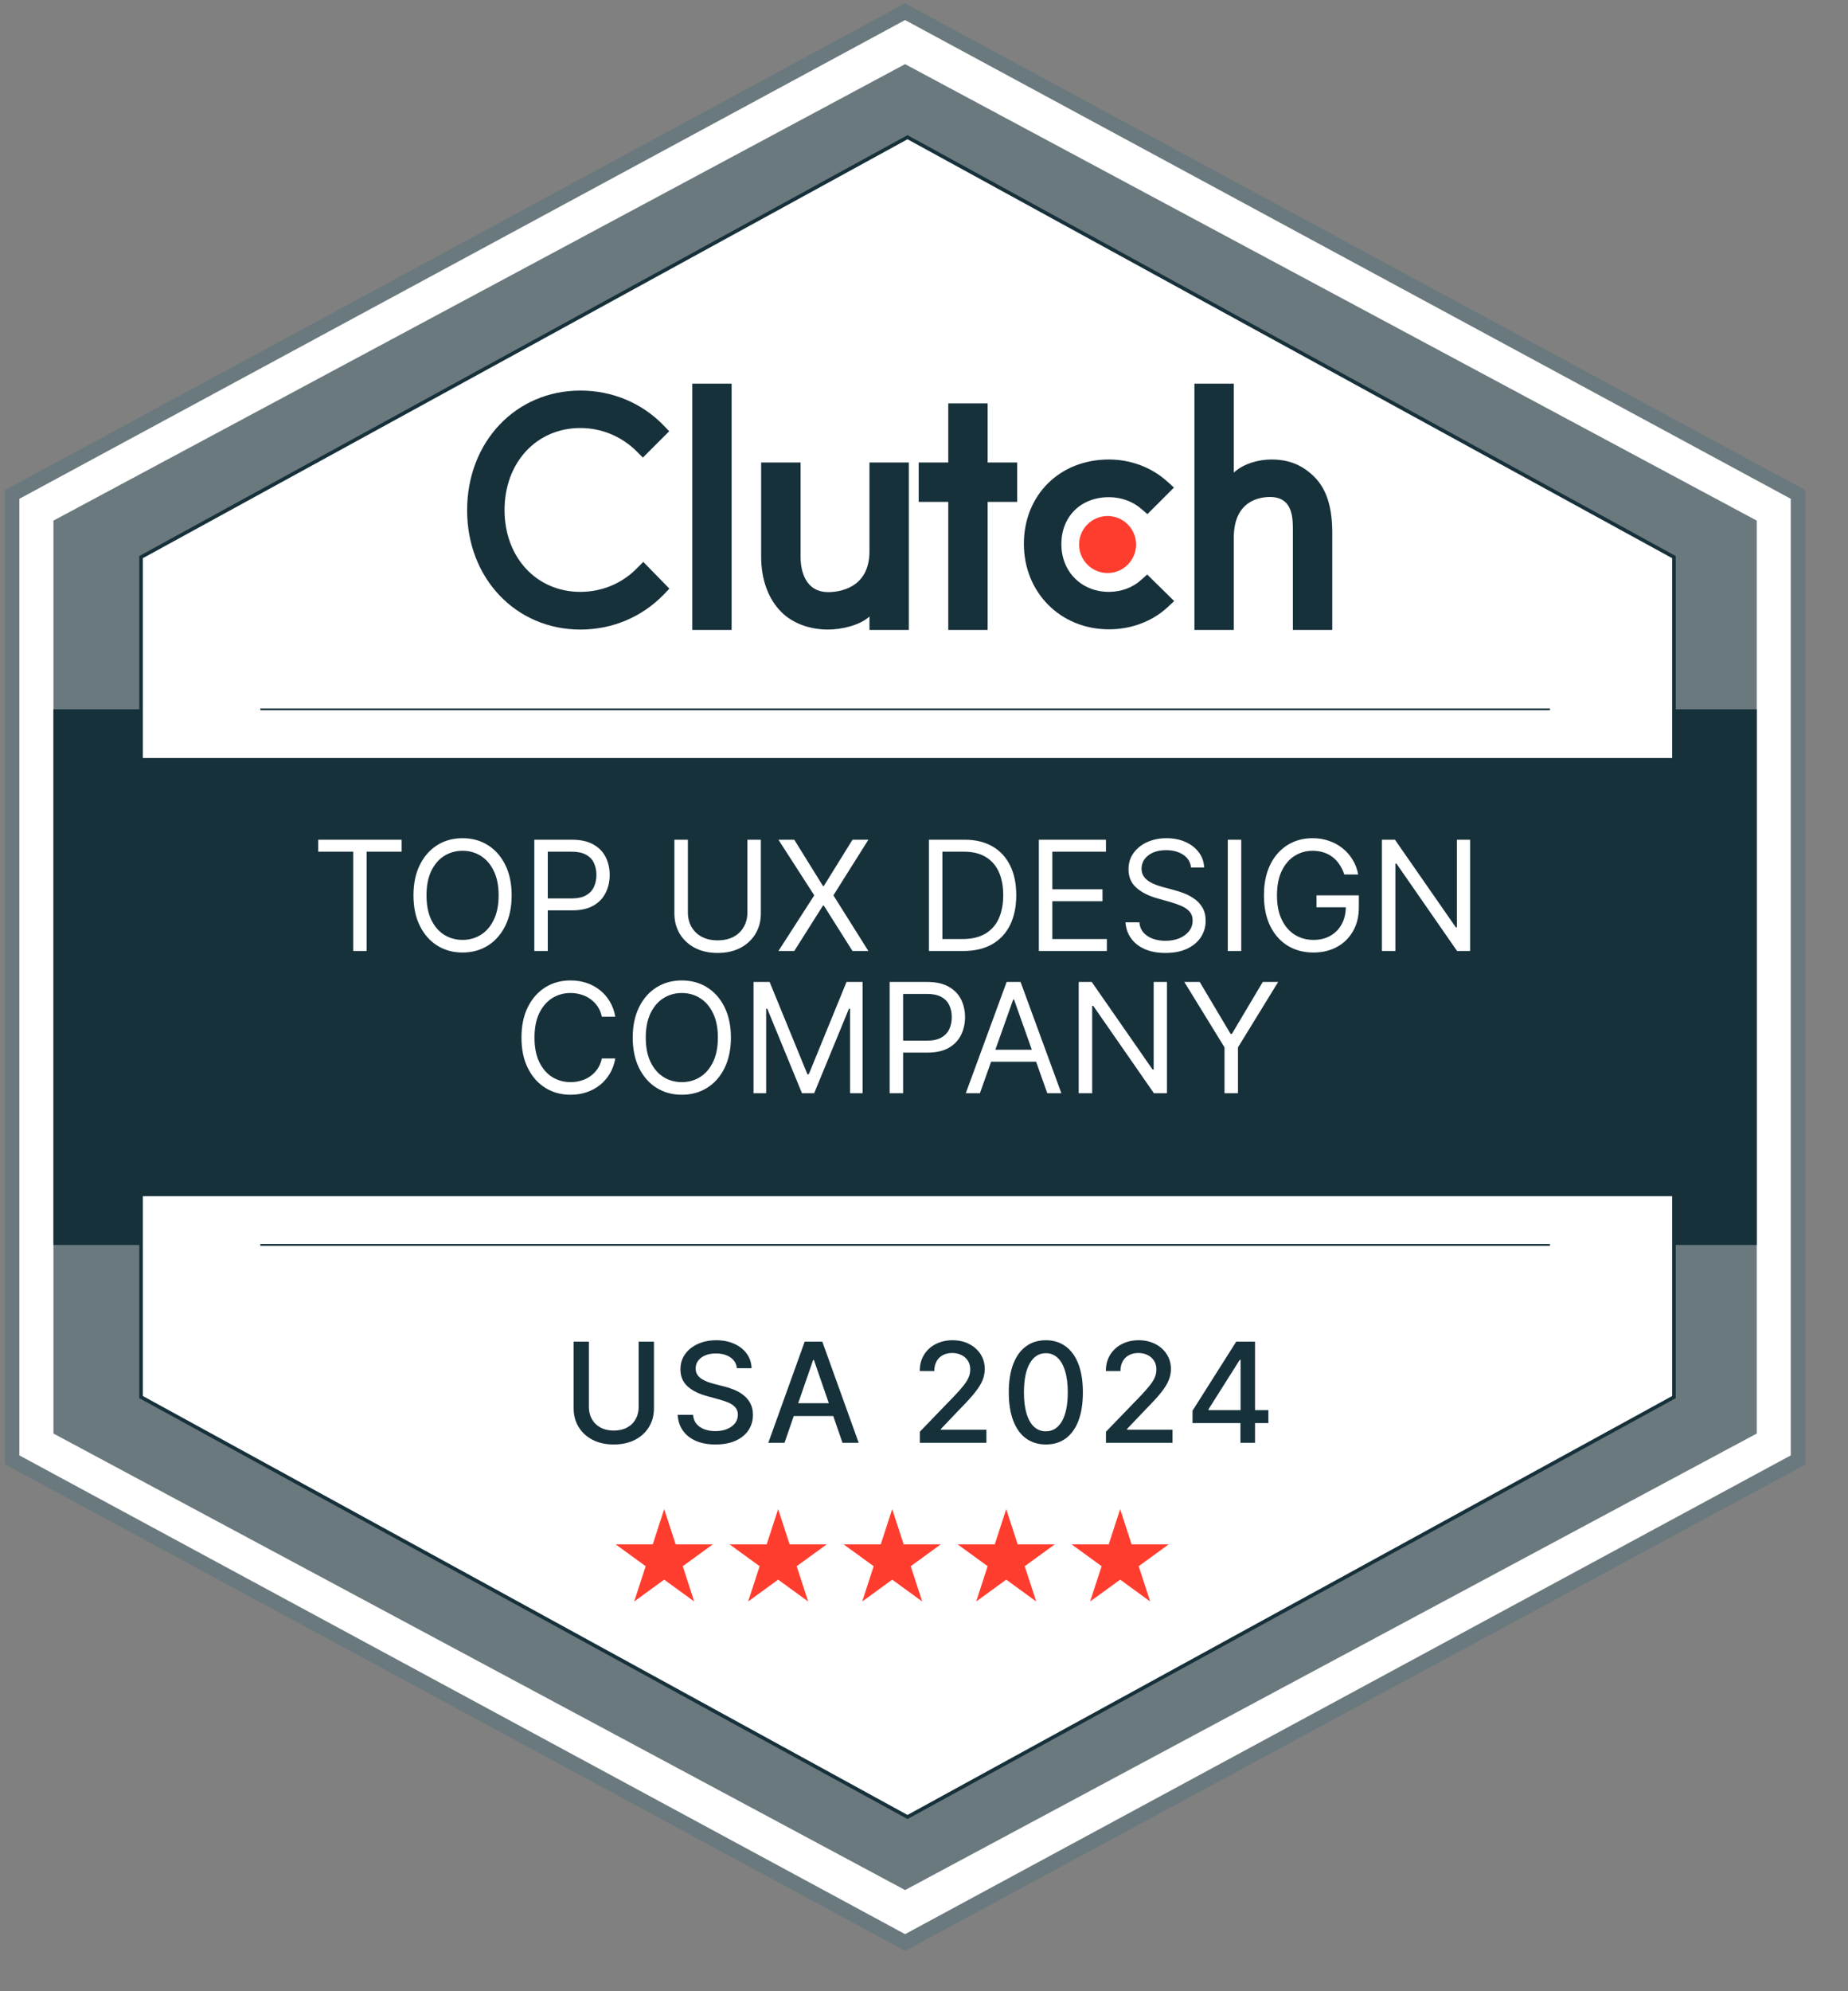
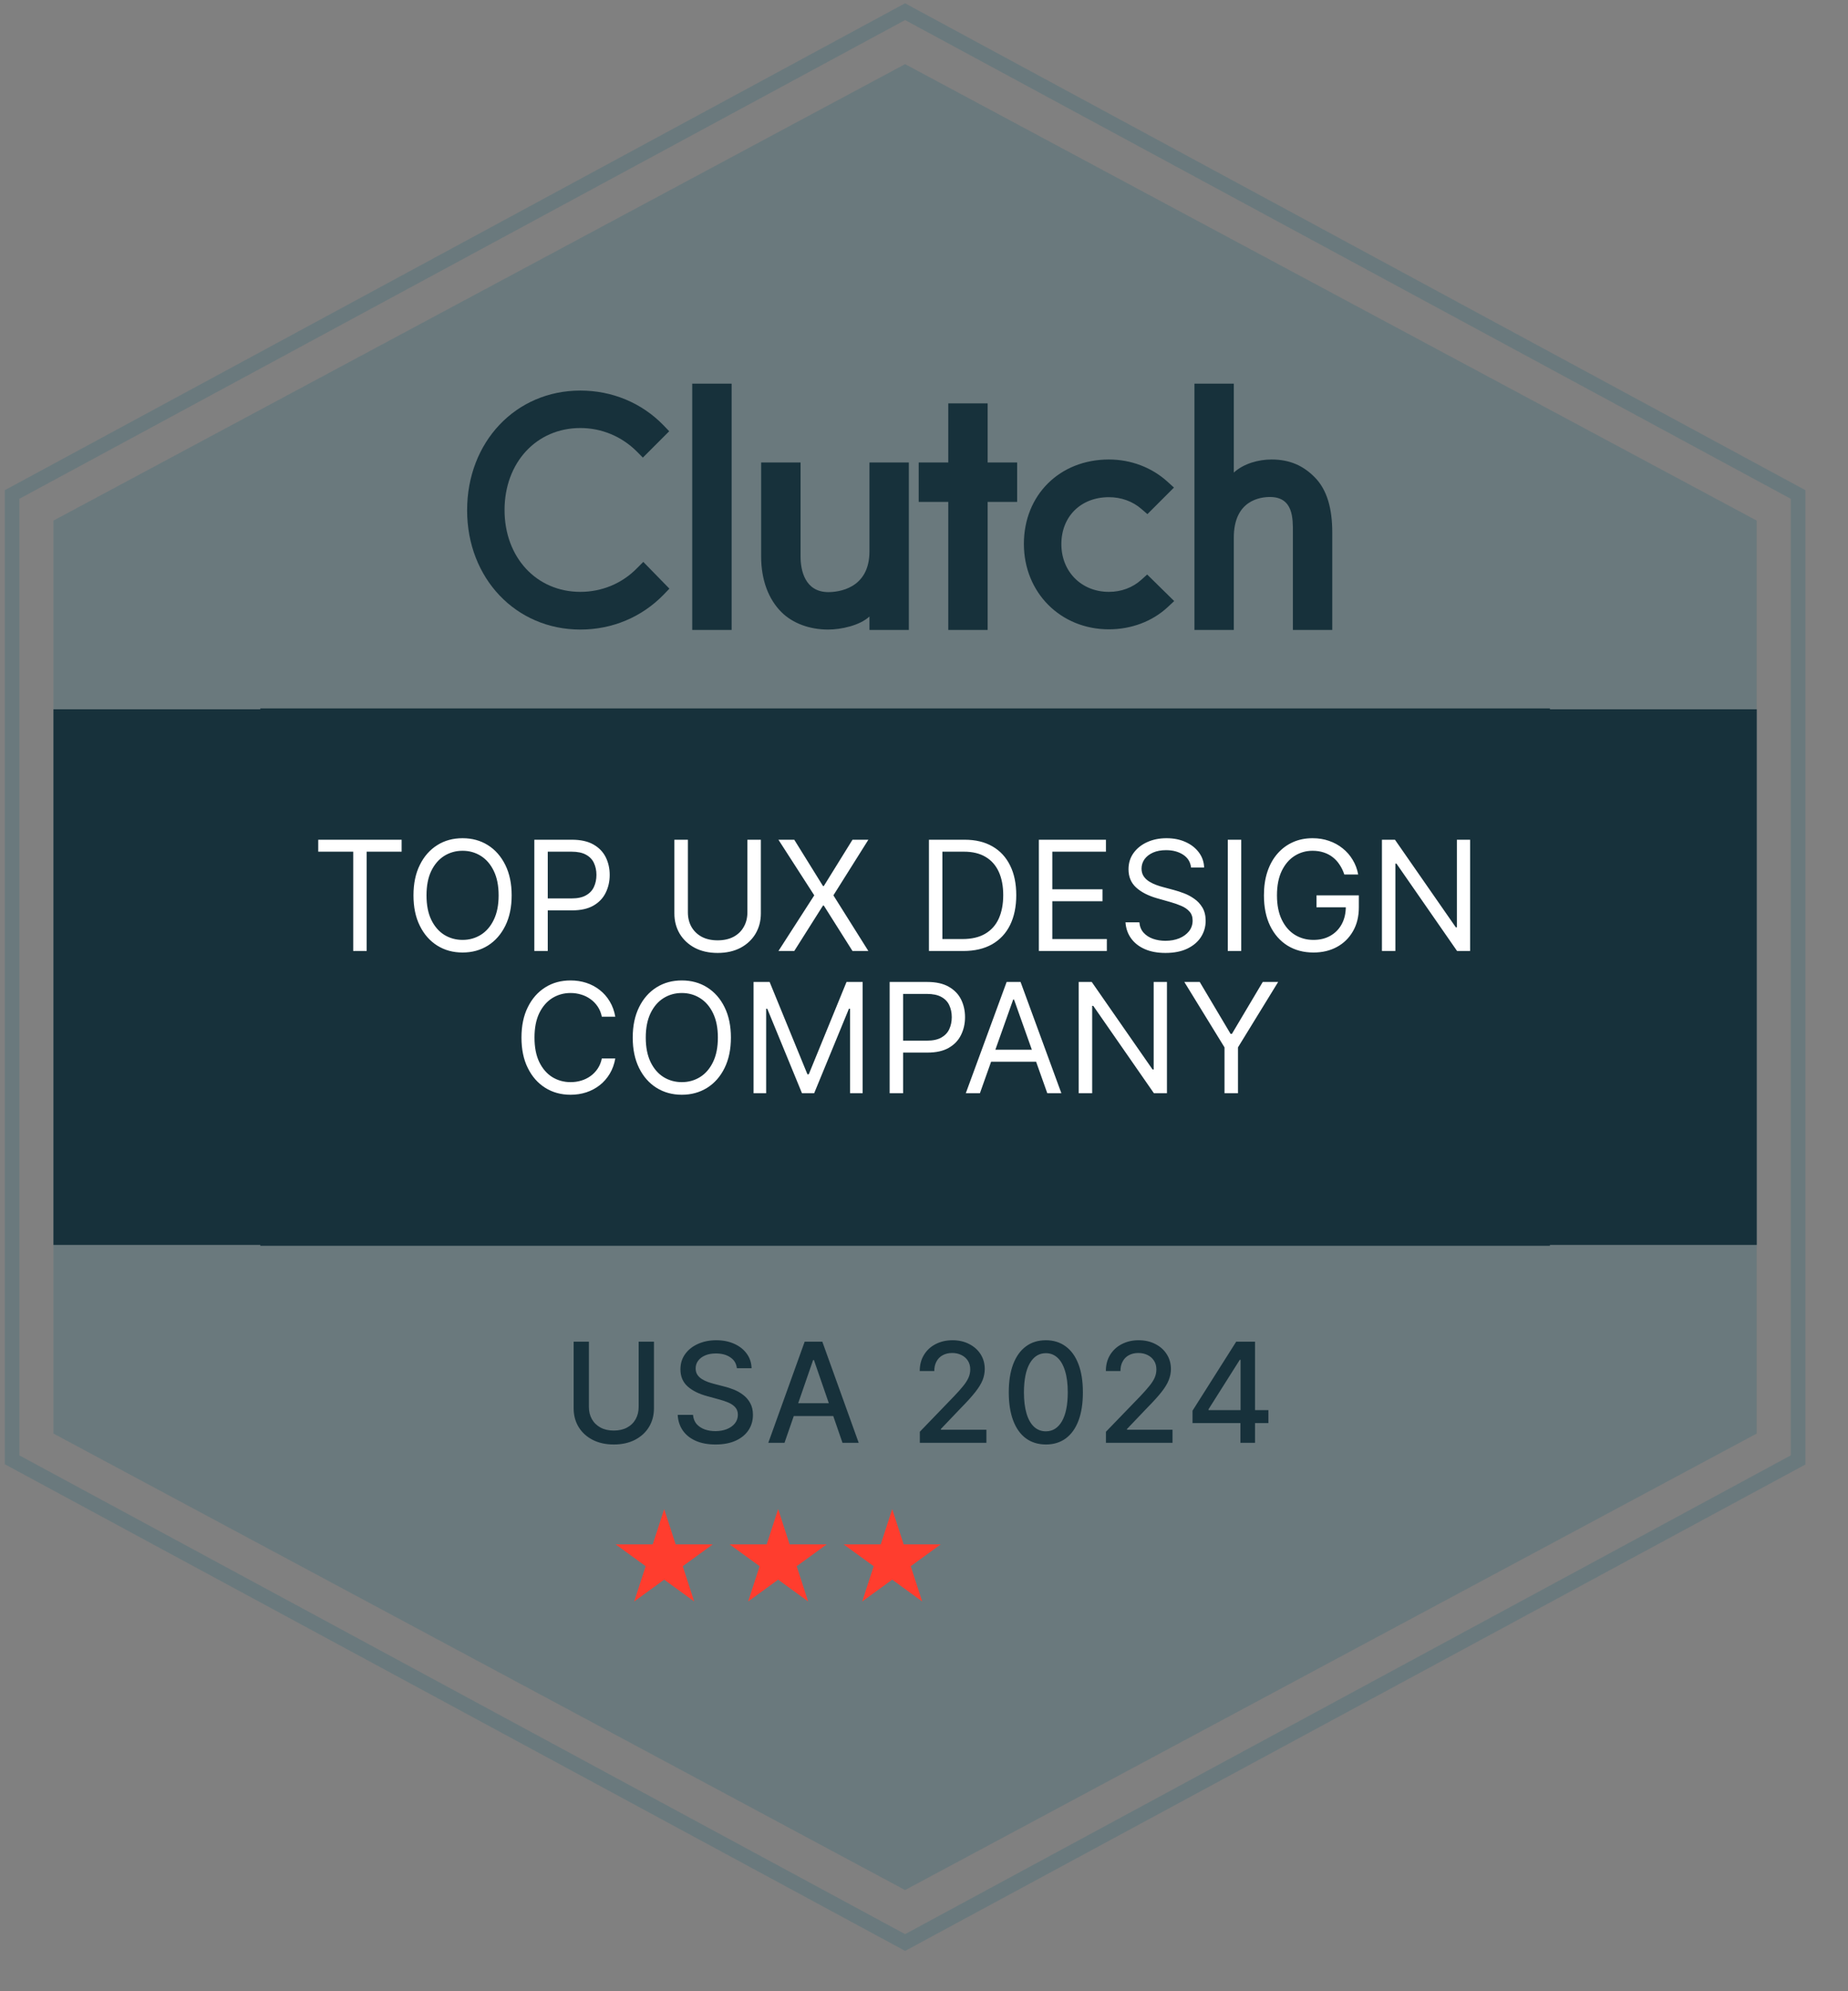
<svg xmlns="http://www.w3.org/2000/svg" width="39" height="42" viewBox="0 0 39 42" fill="none">
  <rect x="0" y="0" width="39" height="42" fill="#808080" stroke="none" />
  <g clip-path="url(#clip0_6658_17052)">
-     <path d="M37.998 10.427V30.791L19.152 40.973L0.307 30.791V10.427L19.152 0.246L37.998 10.427Z" fill="white" />
    <path d="M19.101 41.15L19.029 41.11L0.101 30.884V10.339L0.182 10.296L19.101 0.069L19.173 0.109L38.101 10.339V30.89L19.101 41.15ZM0.409 30.698L19.101 40.796L37.792 30.698V10.521L19.101 0.423L0.409 10.521V30.698Z" fill="#6A797D" />
    <path d="M37.074 10.981V30.237L19.101 39.866L1.128 30.237V10.981L19.101 1.353L37.074 10.981Z" fill="#6A797D" />
    <path d="M37.074 14.961H1.128V26.259H37.074V14.961Z" fill="#17313B" />
-     <path d="M35.327 11.751V29.468L19.152 38.325L2.977 29.468V11.751L19.152 2.894L35.327 11.751Z" fill="white" stroke="#17313B" stroke-width="0.076" stroke-miterlimit="10" />
    <path d="M36.561 15.988H1.642V25.231H36.561V15.988Z" fill="#17313B" />
    <path d="M5.494 26.258H32.709" stroke="#17313B" stroke-width="0.038" stroke-miterlimit="10" />
    <path d="M5.494 14.961H32.709" stroke="#17313B" stroke-width="0.038" stroke-miterlimit="10" />
    <path d="M14.609 8.092H15.44V13.287H14.609V8.092ZM18.349 11.63C18.349 12.425 17.681 12.489 17.482 12.489C16.985 12.489 16.895 12.024 16.895 11.743V9.755H16.063V11.739C16.063 12.231 16.218 12.638 16.489 12.909C16.728 13.148 17.087 13.279 17.476 13.279C17.751 13.279 18.142 13.194 18.349 13.004V13.287H19.18V9.755H18.349V11.63ZM20.843 8.508H20.012V9.755H19.388V10.586H20.012V13.287H20.843V10.586H21.466V9.755H20.843V8.508ZM24.084 12.231C23.903 12.394 23.664 12.484 23.402 12.484C22.824 12.484 22.399 12.059 22.399 11.477C22.399 10.894 22.81 10.487 23.402 10.487C23.66 10.487 23.903 10.573 24.089 10.736L24.215 10.844L24.775 10.284L24.635 10.157C24.305 9.859 23.867 9.692 23.402 9.692C22.363 9.692 21.608 10.442 21.608 11.472C21.608 12.498 22.381 13.274 23.402 13.274C23.876 13.274 24.319 13.107 24.644 12.805L24.78 12.678L24.21 12.118L24.084 12.231ZM27.742 10.063C27.503 9.823 27.222 9.692 26.834 9.692C26.558 9.692 26.246 9.778 26.038 9.968V8.092H25.207V13.287H26.038V11.341C26.038 10.546 26.603 10.483 26.802 10.483C27.299 10.483 27.285 10.948 27.285 11.229V13.287H28.116V11.233C28.116 10.74 28.013 10.334 27.742 10.063Z" fill="#17313B" />
-     <path d="M23.374 10.884C23.534 10.884 23.687 10.948 23.799 11.06C23.912 11.173 23.976 11.326 23.976 11.486C23.976 11.645 23.912 11.798 23.799 11.911C23.687 12.023 23.534 12.087 23.374 12.087C23.215 12.087 23.062 12.023 22.949 11.911C22.836 11.798 22.773 11.645 22.773 11.486C22.773 11.326 22.836 11.173 22.949 11.06C23.062 10.948 23.215 10.884 23.374 10.884Z" fill="#FF3D2E" />
    <path d="M13.445 11.983C13.129 12.308 12.699 12.484 12.248 12.484C11.322 12.484 10.648 11.757 10.648 10.758C10.648 9.756 11.322 9.028 12.248 9.028C12.695 9.028 13.12 9.204 13.441 9.525L13.567 9.652L14.123 9.096L14.001 8.969C13.54 8.495 12.916 8.238 12.248 8.238C10.883 8.238 9.858 9.322 9.858 10.763C9.858 12.199 10.888 13.279 12.248 13.279C12.921 13.279 13.544 13.017 14.005 12.543L14.127 12.416L13.576 11.852L13.445 11.983Z" fill="#17313B" />
    <path d="M6.716 17.964V17.712H8.476V17.964H7.738V20.059H7.454V17.964H6.716ZM10.798 18.885C10.798 19.133 10.753 19.347 10.664 19.527C10.574 19.708 10.452 19.847 10.296 19.945C10.14 20.042 9.962 20.091 9.762 20.091C9.561 20.091 9.383 20.042 9.228 19.945C9.072 19.847 8.949 19.708 8.86 19.527C8.77 19.347 8.726 19.133 8.726 18.885C8.726 18.638 8.77 18.424 8.86 18.244C8.949 18.063 9.072 17.924 9.228 17.826C9.383 17.728 9.561 17.68 9.762 17.68C9.962 17.68 10.14 17.728 10.296 17.826C10.452 17.924 10.574 18.063 10.664 18.244C10.753 18.424 10.798 18.638 10.798 18.885ZM10.523 18.885C10.523 18.682 10.489 18.511 10.421 18.371C10.354 18.231 10.262 18.125 10.147 18.053C10.032 17.981 9.904 17.945 9.762 17.945C9.62 17.945 9.491 17.981 9.375 18.053C9.261 18.125 9.169 18.231 9.101 18.371C9.034 18.511 9.001 18.682 9.001 18.885C9.001 19.089 9.034 19.26 9.101 19.4C9.169 19.54 9.261 19.646 9.375 19.718C9.491 19.789 9.62 19.825 9.762 19.825C9.904 19.825 10.032 19.789 10.147 19.718C10.262 19.646 10.354 19.54 10.421 19.4C10.489 19.26 10.523 19.089 10.523 18.885ZM11.276 20.059V17.712H12.069C12.253 17.712 12.404 17.745 12.521 17.811C12.638 17.877 12.725 17.966 12.782 18.078C12.838 18.191 12.867 18.316 12.867 18.454C12.867 18.593 12.838 18.718 12.782 18.831C12.726 18.945 12.64 19.035 12.523 19.102C12.406 19.169 12.256 19.202 12.074 19.202H11.505V18.95H12.064C12.191 18.95 12.292 18.928 12.368 18.884C12.445 18.841 12.5 18.782 12.534 18.708C12.569 18.633 12.587 18.548 12.587 18.454C12.587 18.36 12.569 18.276 12.534 18.202C12.5 18.128 12.444 18.07 12.367 18.028C12.29 17.985 12.187 17.964 12.06 17.964H11.56V20.059H11.276ZM15.773 17.712H16.057V19.266C16.057 19.426 16.019 19.57 15.944 19.696C15.869 19.821 15.763 19.92 15.626 19.993C15.489 20.064 15.329 20.1 15.145 20.1C14.961 20.1 14.8 20.064 14.664 19.993C14.527 19.92 14.421 19.821 14.345 19.696C14.27 19.57 14.232 19.426 14.232 19.266V17.712H14.517V19.243C14.517 19.358 14.542 19.46 14.592 19.549C14.643 19.638 14.715 19.708 14.808 19.759C14.902 19.809 15.014 19.834 15.145 19.834C15.275 19.834 15.388 19.809 15.482 19.759C15.576 19.708 15.648 19.638 15.697 19.549C15.748 19.46 15.773 19.358 15.773 19.243V17.712ZM16.762 17.712L17.368 18.688H17.386L17.991 17.712H18.326L17.588 18.885L18.326 20.059H17.991L17.386 19.101H17.368L16.762 20.059H16.428L17.184 18.885L16.428 17.712H16.762ZM20.328 20.059H19.604V17.712H20.36C20.588 17.712 20.783 17.759 20.945 17.853C21.107 17.946 21.231 18.08 21.317 18.255C21.404 18.429 21.447 18.638 21.447 18.881C21.447 19.125 21.403 19.336 21.316 19.512C21.229 19.688 21.102 19.823 20.936 19.918C20.769 20.012 20.567 20.059 20.328 20.059ZM19.888 19.807H20.31C20.504 19.807 20.665 19.77 20.792 19.695C20.92 19.62 21.015 19.513 21.078 19.375C21.14 19.236 21.172 19.072 21.172 18.881C21.172 18.691 21.141 18.528 21.079 18.391C21.017 18.254 20.924 18.148 20.801 18.075C20.678 18.001 20.525 17.964 20.342 17.964H19.888V19.807ZM21.924 20.059V17.712H23.34V17.964H22.208V18.757H23.267V19.009H22.208V19.807H23.359V20.059H21.924ZM25.136 18.299C25.123 18.182 25.067 18.092 24.969 18.028C24.871 17.964 24.751 17.932 24.609 17.932C24.505 17.932 24.414 17.948 24.336 17.982C24.259 18.016 24.199 18.062 24.155 18.121C24.113 18.18 24.091 18.247 24.091 18.321C24.091 18.384 24.106 18.438 24.136 18.483C24.166 18.527 24.205 18.564 24.253 18.594C24.3 18.623 24.35 18.647 24.402 18.666C24.454 18.685 24.501 18.7 24.545 18.711L24.783 18.775C24.845 18.791 24.913 18.814 24.987 18.842C25.063 18.87 25.135 18.909 25.204 18.958C25.274 19.006 25.331 19.068 25.376 19.143C25.421 19.219 25.444 19.312 25.444 19.422C25.444 19.549 25.41 19.663 25.344 19.766C25.278 19.868 25.182 19.949 25.055 20.01C24.929 20.07 24.776 20.1 24.595 20.1C24.427 20.1 24.282 20.073 24.159 20.019C24.036 19.965 23.94 19.889 23.87 19.792C23.8 19.695 23.761 19.582 23.752 19.454H24.045C24.053 19.543 24.083 19.616 24.135 19.674C24.187 19.731 24.254 19.774 24.334 19.802C24.415 19.83 24.502 19.844 24.595 19.844C24.704 19.844 24.801 19.826 24.888 19.791C24.974 19.755 25.042 19.705 25.093 19.642C25.143 19.578 25.169 19.503 25.169 19.417C25.169 19.339 25.147 19.276 25.103 19.227C25.06 19.178 25.002 19.138 24.931 19.108C24.86 19.077 24.783 19.05 24.701 19.027L24.412 18.945C24.229 18.892 24.083 18.817 23.976 18.719C23.869 18.621 23.816 18.493 23.816 18.335C23.816 18.204 23.852 18.089 23.923 17.991C23.994 17.893 24.091 17.816 24.211 17.762C24.333 17.707 24.468 17.68 24.618 17.68C24.77 17.68 24.904 17.707 25.022 17.761C25.14 17.814 25.233 17.888 25.302 17.981C25.371 18.074 25.408 18.18 25.412 18.299H25.136ZM26.195 17.712V20.059H25.911V17.712H26.195ZM28.37 18.445C28.345 18.368 28.311 18.299 28.27 18.238C28.23 18.176 28.181 18.123 28.125 18.08C28.069 18.036 28.005 18.003 27.934 17.98C27.863 17.957 27.785 17.945 27.701 17.945C27.561 17.945 27.435 17.981 27.321 18.053C27.207 18.125 27.117 18.231 27.049 18.371C26.982 18.511 26.949 18.682 26.949 18.885C26.949 19.089 26.983 19.26 27.051 19.4C27.119 19.54 27.211 19.646 27.327 19.718C27.443 19.789 27.574 19.825 27.719 19.825C27.853 19.825 27.972 19.797 28.074 19.739C28.177 19.681 28.258 19.599 28.315 19.494C28.373 19.388 28.402 19.263 28.402 19.119L28.489 19.137H27.783V18.885H28.677V19.137C28.677 19.331 28.636 19.499 28.553 19.642C28.471 19.785 28.358 19.896 28.214 19.974C28.07 20.052 27.905 20.091 27.719 20.091C27.511 20.091 27.328 20.042 27.171 19.945C27.014 19.847 26.892 19.708 26.804 19.527C26.717 19.347 26.674 19.133 26.674 18.885C26.674 18.7 26.698 18.533 26.748 18.384C26.798 18.235 26.869 18.109 26.961 18.004C27.053 17.899 27.161 17.819 27.287 17.763C27.412 17.707 27.55 17.68 27.701 17.68C27.824 17.68 27.94 17.698 28.047 17.736C28.154 17.772 28.25 17.825 28.334 17.893C28.419 17.96 28.49 18.041 28.546 18.135C28.603 18.228 28.642 18.331 28.663 18.445H28.37ZM31.025 17.712V20.059H30.75L29.471 18.216H29.448V20.059H29.164V17.712H29.439L30.723 19.559H30.746V17.712H31.025ZM12.985 21.445H12.701C12.684 21.363 12.655 21.292 12.613 21.23C12.571 21.168 12.521 21.116 12.461 21.074C12.402 21.031 12.337 20.999 12.265 20.978C12.194 20.956 12.119 20.945 12.041 20.945C11.899 20.945 11.77 20.981 11.654 21.053C11.54 21.125 11.448 21.231 11.38 21.371C11.313 21.511 11.28 21.682 11.28 21.885C11.28 22.089 11.313 22.26 11.38 22.4C11.448 22.54 11.54 22.646 11.654 22.718C11.77 22.789 11.899 22.825 12.041 22.825C12.119 22.825 12.194 22.815 12.265 22.793C12.337 22.772 12.402 22.74 12.461 22.698C12.521 22.655 12.571 22.603 12.613 22.541C12.655 22.478 12.684 22.407 12.701 22.326H12.985C12.964 22.445 12.925 22.553 12.868 22.648C12.812 22.742 12.741 22.823 12.657 22.889C12.573 22.955 12.479 23.005 12.374 23.04C12.27 23.074 12.159 23.091 12.041 23.091C11.84 23.091 11.662 23.042 11.507 22.945C11.351 22.847 11.228 22.708 11.139 22.527C11.049 22.347 11.005 22.133 11.005 21.885C11.005 21.638 11.049 21.424 11.139 21.244C11.228 21.063 11.351 20.924 11.507 20.826C11.662 20.728 11.84 20.68 12.041 20.68C12.159 20.68 12.27 20.697 12.374 20.731C12.479 20.765 12.573 20.816 12.657 20.882C12.741 20.948 12.812 21.028 12.868 21.123C12.925 21.217 12.964 21.325 12.985 21.445ZM15.425 21.885C15.425 22.133 15.38 22.347 15.291 22.527C15.202 22.708 15.079 22.847 14.923 22.945C14.767 23.042 14.589 23.091 14.389 23.091C14.189 23.091 14.011 23.042 13.855 22.945C13.699 22.847 13.576 22.708 13.487 22.527C13.398 22.347 13.353 22.133 13.353 21.885C13.353 21.638 13.398 21.424 13.487 21.244C13.576 21.063 13.699 20.924 13.855 20.826C14.011 20.728 14.189 20.68 14.389 20.68C14.589 20.68 14.767 20.728 14.923 20.826C15.079 20.924 15.202 21.063 15.291 21.244C15.38 21.424 15.425 21.638 15.425 21.885ZM15.15 21.885C15.15 21.682 15.116 21.511 15.048 21.371C14.981 21.231 14.889 21.125 14.774 21.053C14.659 20.981 14.531 20.945 14.389 20.945C14.247 20.945 14.118 20.981 14.003 21.053C13.888 21.125 13.797 21.231 13.729 21.371C13.662 21.511 13.628 21.682 13.628 21.885C13.628 22.089 13.662 22.26 13.729 22.4C13.797 22.54 13.888 22.646 14.003 22.718C14.118 22.789 14.247 22.825 14.389 22.825C14.531 22.825 14.659 22.789 14.774 22.718C14.889 22.646 14.981 22.54 15.048 22.4C15.116 22.26 15.15 22.089 15.15 21.885ZM15.903 20.712H16.242L17.04 22.66H17.068L17.865 20.712H18.205V23.059H17.939V21.276H17.916L17.182 23.059H16.925L16.192 21.276H16.169V23.059H15.903V20.712ZM18.775 23.059V20.712H19.568C19.752 20.712 19.902 20.745 20.019 20.811C20.137 20.877 20.224 20.966 20.281 21.078C20.337 21.191 20.366 21.316 20.366 21.454C20.366 21.593 20.337 21.718 20.281 21.831C20.225 21.945 20.139 22.035 20.022 22.102C19.905 22.169 19.755 22.202 19.572 22.202H19.004V21.95H19.563C19.689 21.95 19.791 21.928 19.867 21.884C19.943 21.841 19.999 21.782 20.033 21.708C20.068 21.633 20.086 21.548 20.086 21.454C20.086 21.36 20.068 21.276 20.033 21.202C19.999 21.128 19.943 21.07 19.866 21.028C19.789 20.985 19.686 20.964 19.559 20.964H19.059V23.059H18.775ZM20.68 23.059H20.382L21.244 20.712H21.538L22.399 23.059H22.102L21.4 21.083H21.382L20.68 23.059ZM20.79 22.142H21.991V22.394H20.79V22.142ZM24.627 20.712V23.059H24.352L23.072 21.216H23.049V23.059H22.765V20.712H23.04L24.324 22.559H24.347V20.712H24.627ZM24.994 20.712H25.319L25.97 21.807H25.998L26.649 20.712H26.974L26.126 22.092V23.059H25.842V22.092L24.994 20.712Z" fill="white" />
    <path d="M13.478 28.299H13.801V29.702C13.801 29.852 13.766 29.984 13.696 30.099C13.626 30.214 13.527 30.304 13.4 30.37C13.273 30.435 13.124 30.468 12.953 30.468C12.783 30.468 12.634 30.435 12.507 30.37C12.38 30.304 12.281 30.214 12.211 30.099C12.141 29.984 12.106 29.852 12.106 29.702V28.299H12.428V29.676C12.428 29.773 12.449 29.858 12.491 29.933C12.534 30.009 12.595 30.068 12.674 30.111C12.752 30.153 12.845 30.174 12.953 30.174C13.061 30.174 13.155 30.153 13.233 30.111C13.313 30.068 13.373 30.009 13.415 29.933C13.457 29.858 13.478 29.773 13.478 29.676V28.299ZM15.551 28.859C15.54 28.761 15.494 28.684 15.413 28.63C15.333 28.575 15.231 28.548 15.109 28.548C15.021 28.548 14.946 28.561 14.882 28.589C14.818 28.616 14.768 28.654 14.733 28.702C14.698 28.749 14.681 28.803 14.681 28.863C14.681 28.914 14.692 28.958 14.716 28.995C14.74 29.032 14.772 29.062 14.811 29.087C14.85 29.112 14.893 29.132 14.938 29.149C14.983 29.165 15.027 29.178 15.068 29.189L15.277 29.243C15.345 29.259 15.415 29.282 15.486 29.31C15.558 29.339 15.624 29.376 15.685 29.423C15.746 29.47 15.796 29.527 15.833 29.596C15.871 29.665 15.89 29.747 15.89 29.843C15.89 29.964 15.859 30.071 15.797 30.165C15.735 30.259 15.645 30.333 15.527 30.387C15.409 30.441 15.267 30.468 15.101 30.468C14.941 30.468 14.803 30.443 14.686 30.392C14.569 30.341 14.478 30.269 14.412 30.176C14.346 30.082 14.309 29.971 14.302 29.843H14.625C14.632 29.92 14.657 29.984 14.7 30.036C14.745 30.086 14.802 30.124 14.87 30.149C14.94 30.174 15.016 30.186 15.098 30.186C15.189 30.186 15.27 30.171 15.341 30.143C15.413 30.114 15.469 30.073 15.51 30.022C15.551 29.97 15.572 29.909 15.572 29.84C15.572 29.776 15.553 29.725 15.517 29.684C15.482 29.644 15.434 29.611 15.373 29.584C15.312 29.558 15.244 29.535 15.167 29.515L14.915 29.446C14.744 29.399 14.609 29.331 14.509 29.241C14.409 29.15 14.36 29.031 14.36 28.882C14.36 28.759 14.393 28.652 14.46 28.56C14.526 28.468 14.617 28.397 14.731 28.346C14.845 28.295 14.973 28.269 15.116 28.269C15.261 28.269 15.388 28.295 15.499 28.346C15.61 28.396 15.697 28.466 15.761 28.555C15.825 28.643 15.858 28.745 15.861 28.859H15.551ZM16.556 30.433H16.214L16.982 28.299H17.354L18.122 30.433H17.78L17.177 28.686H17.16L16.556 30.433ZM16.613 29.597H17.722V29.868H16.613V29.597ZM19.412 30.433V30.199L20.134 29.451C20.211 29.37 20.275 29.299 20.325 29.237C20.375 29.176 20.413 29.117 20.438 29.061C20.463 29.006 20.476 28.947 20.476 28.884C20.476 28.813 20.459 28.752 20.426 28.701C20.393 28.649 20.347 28.609 20.289 28.581C20.232 28.552 20.167 28.538 20.095 28.538C20.018 28.538 19.951 28.554 19.895 28.585C19.837 28.616 19.794 28.66 19.763 28.718C19.733 28.774 19.717 28.841 19.717 28.918H19.41C19.41 28.788 19.44 28.674 19.5 28.577C19.559 28.48 19.641 28.404 19.745 28.351C19.85 28.297 19.968 28.269 20.101 28.269C20.235 28.269 20.353 28.296 20.455 28.35C20.558 28.402 20.638 28.475 20.696 28.566C20.753 28.657 20.782 28.76 20.782 28.875C20.782 28.954 20.767 29.032 20.738 29.107C20.708 29.183 20.657 29.267 20.584 29.36C20.511 29.453 20.41 29.565 20.28 29.697L19.856 30.141V30.157H20.817V30.433H19.412ZM22.072 30.468C21.907 30.467 21.767 30.424 21.65 30.338C21.533 30.252 21.444 30.126 21.382 29.962C21.32 29.797 21.289 29.599 21.289 29.367C21.289 29.135 21.32 28.938 21.382 28.774C21.445 28.61 21.534 28.485 21.651 28.399C21.768 28.312 21.909 28.269 22.072 28.269C22.235 28.269 22.375 28.313 22.492 28.4C22.609 28.486 22.698 28.611 22.76 28.775C22.822 28.938 22.853 29.135 22.853 29.367C22.853 29.599 22.823 29.798 22.761 29.963C22.699 30.127 22.61 30.252 22.493 30.339C22.376 30.425 22.236 30.468 22.072 30.468ZM22.072 30.19C22.216 30.19 22.329 30.119 22.411 29.978C22.492 29.837 22.534 29.633 22.534 29.367C22.534 29.189 22.515 29.04 22.477 28.918C22.44 28.795 22.387 28.701 22.318 28.638C22.249 28.574 22.167 28.542 22.072 28.542C21.928 28.542 21.815 28.613 21.733 28.755C21.651 28.897 21.61 29.101 21.609 29.367C21.609 29.544 21.628 29.695 21.665 29.818C21.702 29.94 21.755 30.033 21.824 30.096C21.893 30.159 21.975 30.19 22.072 30.19ZM23.34 30.433V30.199L24.063 29.451C24.14 29.37 24.203 29.299 24.253 29.237C24.304 29.176 24.342 29.117 24.367 29.061C24.392 29.006 24.404 28.947 24.404 28.884C24.404 28.813 24.388 28.752 24.354 28.701C24.321 28.649 24.276 28.609 24.218 28.581C24.16 28.552 24.095 28.538 24.023 28.538C23.947 28.538 23.88 28.554 23.823 28.585C23.766 28.616 23.722 28.66 23.692 28.718C23.661 28.774 23.646 28.841 23.646 28.918H23.338C23.338 28.788 23.368 28.674 23.428 28.577C23.488 28.48 23.57 28.404 23.674 28.351C23.778 28.297 23.896 28.269 24.029 28.269C24.163 28.269 24.281 28.296 24.384 28.35C24.486 28.402 24.567 28.475 24.624 28.566C24.682 28.657 24.711 28.76 24.711 28.875C24.711 28.954 24.696 29.032 24.666 29.107C24.637 29.183 24.586 29.267 24.513 29.36C24.44 29.453 24.338 29.565 24.208 29.697L23.784 30.141V30.157H24.745V30.433H23.34ZM25.167 30.016V29.755L26.089 28.299H26.294V28.682H26.164L25.504 29.726V29.743H26.768V30.016H25.167ZM26.178 30.433V29.937L26.181 29.818V28.299H26.486V30.433H26.178Z" fill="#17313B" />
    <path d="M14.017 31.831L14.259 32.575L15.042 32.575L14.409 33.035L14.65 33.779L14.017 33.319L13.384 33.779L13.626 33.035L12.993 32.575L13.775 32.575L14.017 31.831Z" fill="#FF3D2E" />
    <path d="M16.422 31.831L16.664 32.575L17.447 32.575L16.813 33.035L17.055 33.779L16.422 33.319L15.789 33.779L16.031 33.035L15.397 32.575L16.18 32.575L16.422 31.831Z" fill="#FF3D2E" />
-     <path d="M21.235 31.831L21.477 32.575L22.259 32.575L21.626 33.035L21.868 33.779L21.235 33.319L20.602 33.779L20.843 33.035L20.21 32.575L20.993 32.575L21.235 31.831Z" fill="#FF3D2E" />
-     <path d="M23.64 31.831L23.881 32.575L24.664 32.575L24.031 33.035L24.273 33.779L23.64 33.319L23.006 33.779L23.248 33.035L22.615 32.575L23.398 32.575L23.64 31.831Z" fill="#FF3D2E" />
    <path d="M18.829 31.831L19.071 32.575L19.853 32.575L19.22 33.035L19.462 33.779L18.829 33.319L18.196 33.779L18.438 33.035L17.804 32.575L18.587 32.575L18.829 31.831Z" fill="#FF3D2E" />
  </g>
  <defs>
    <clipPath id="clip0_6658_17052">
      <rect width="37.999" height="41.08" fill="white" transform="translate(0.102 0.069)" />
    </clipPath>
  </defs>
</svg>